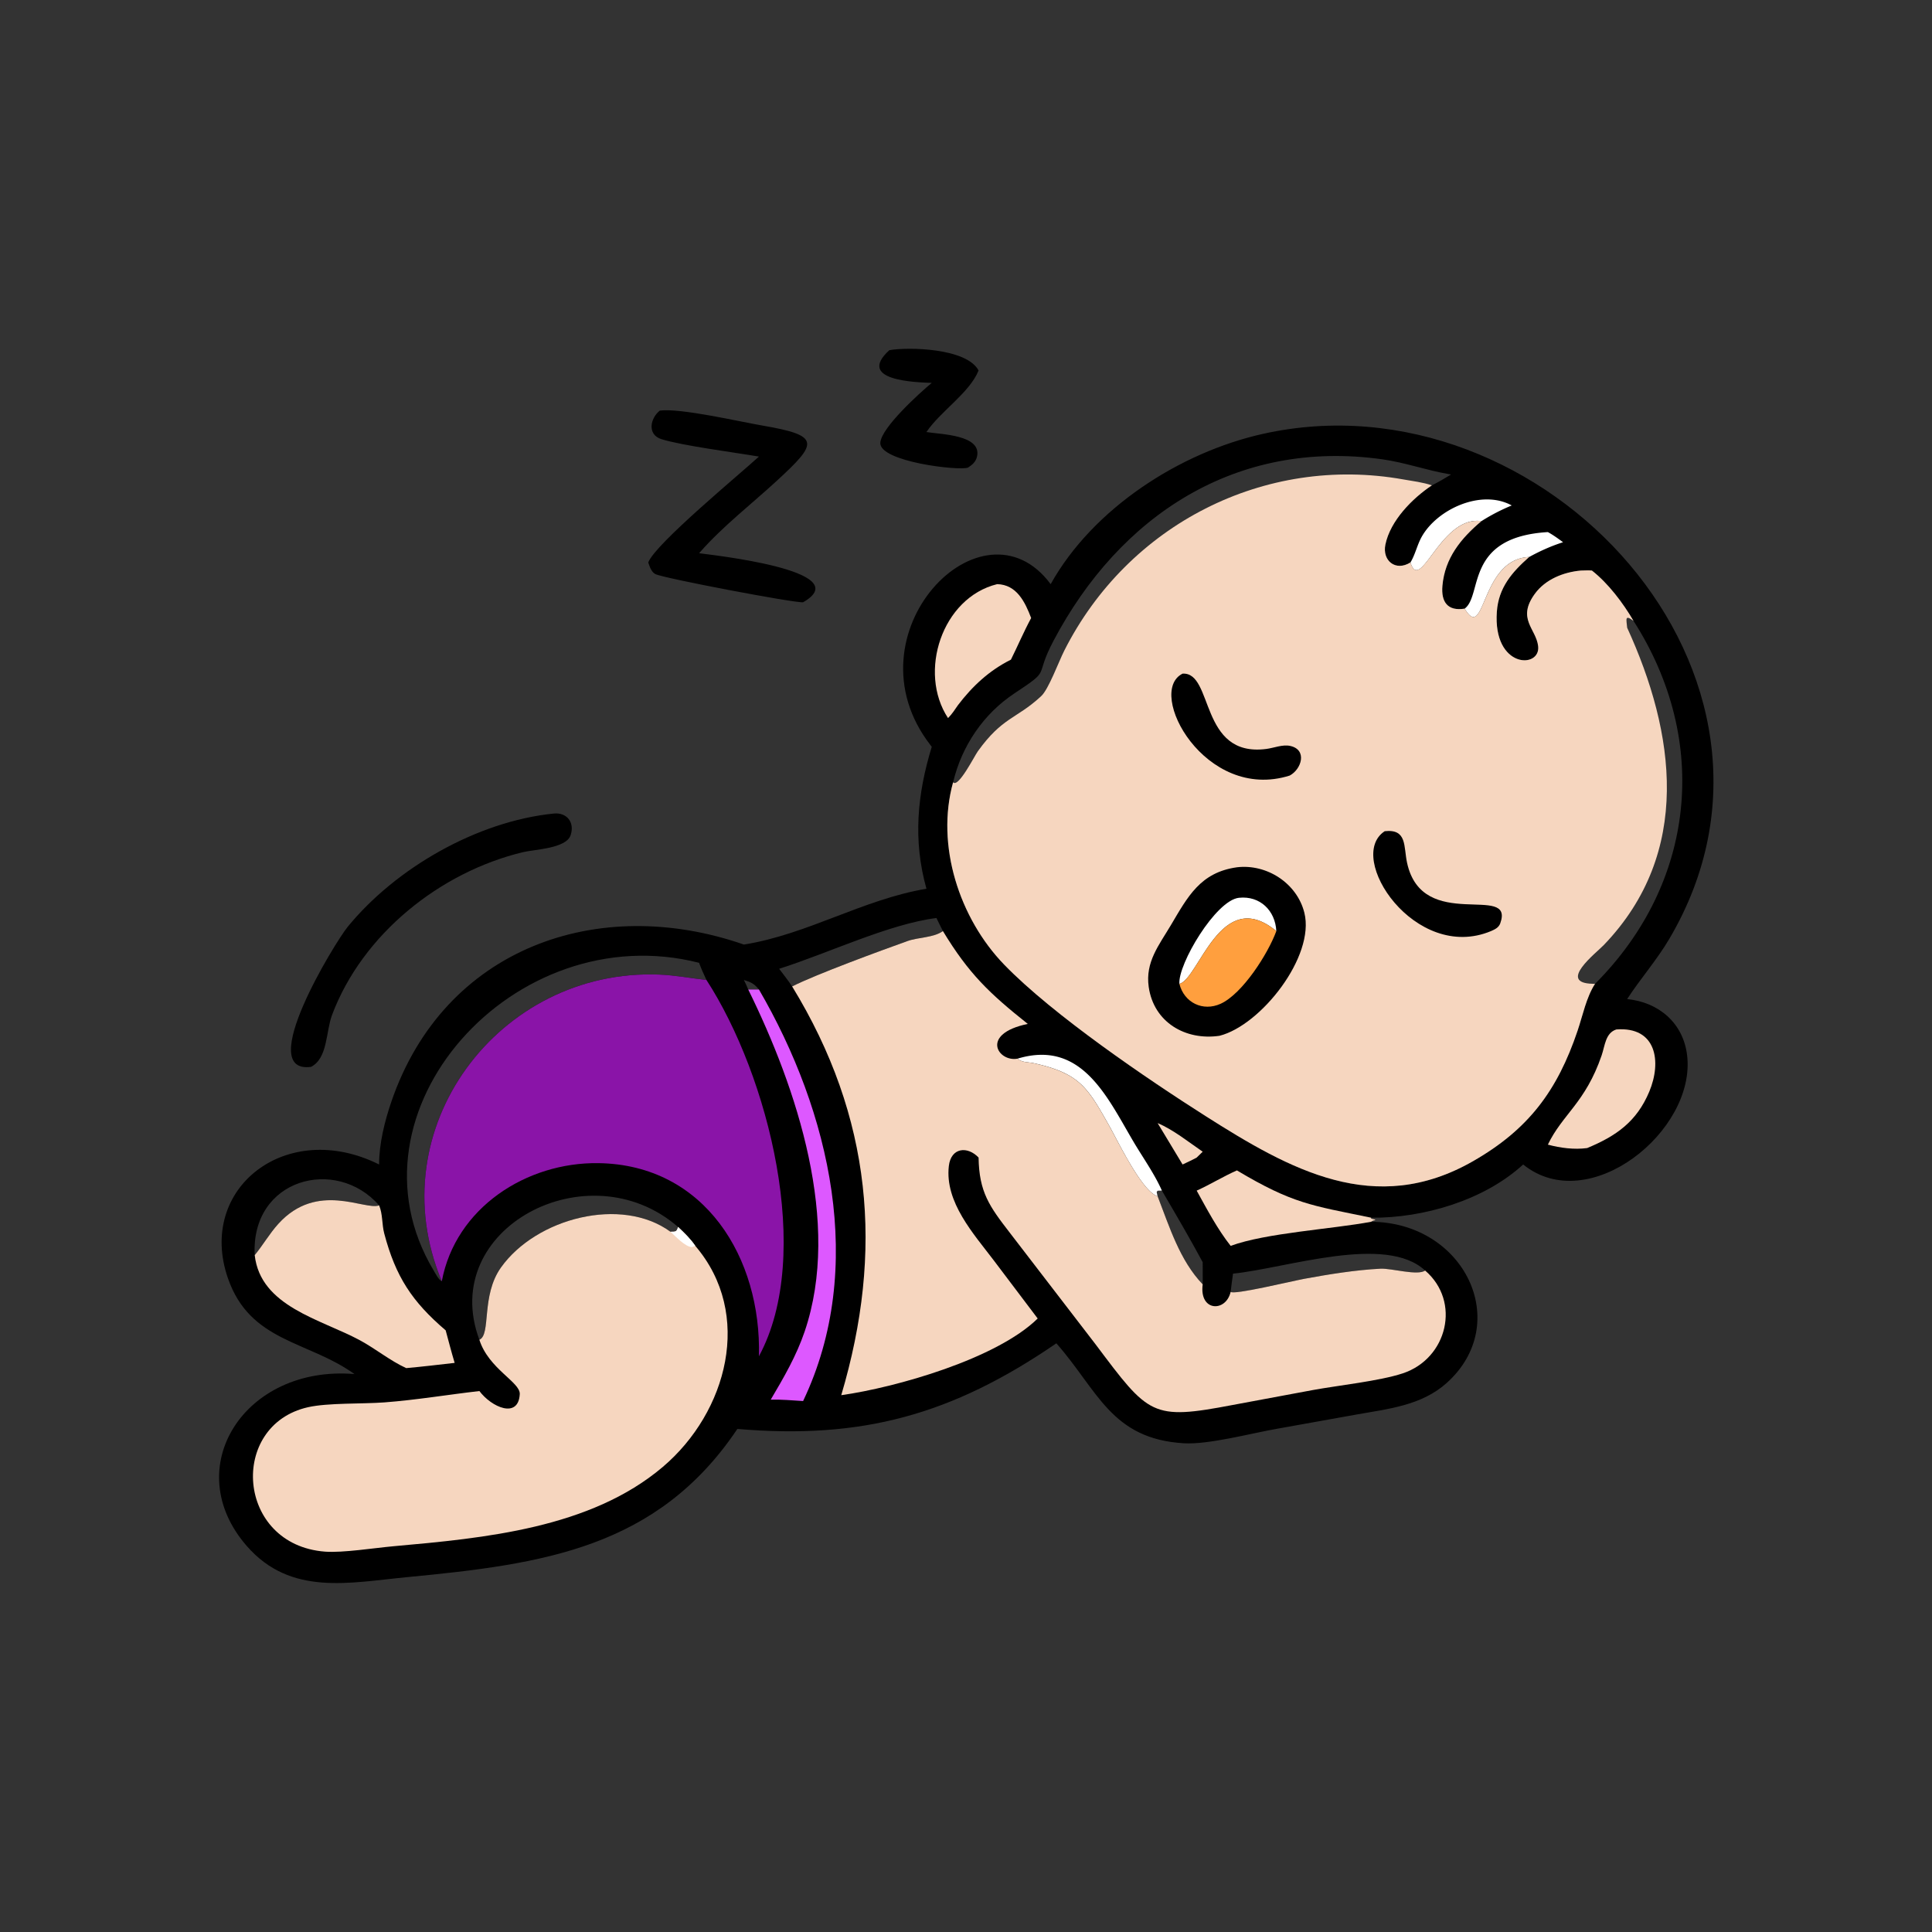
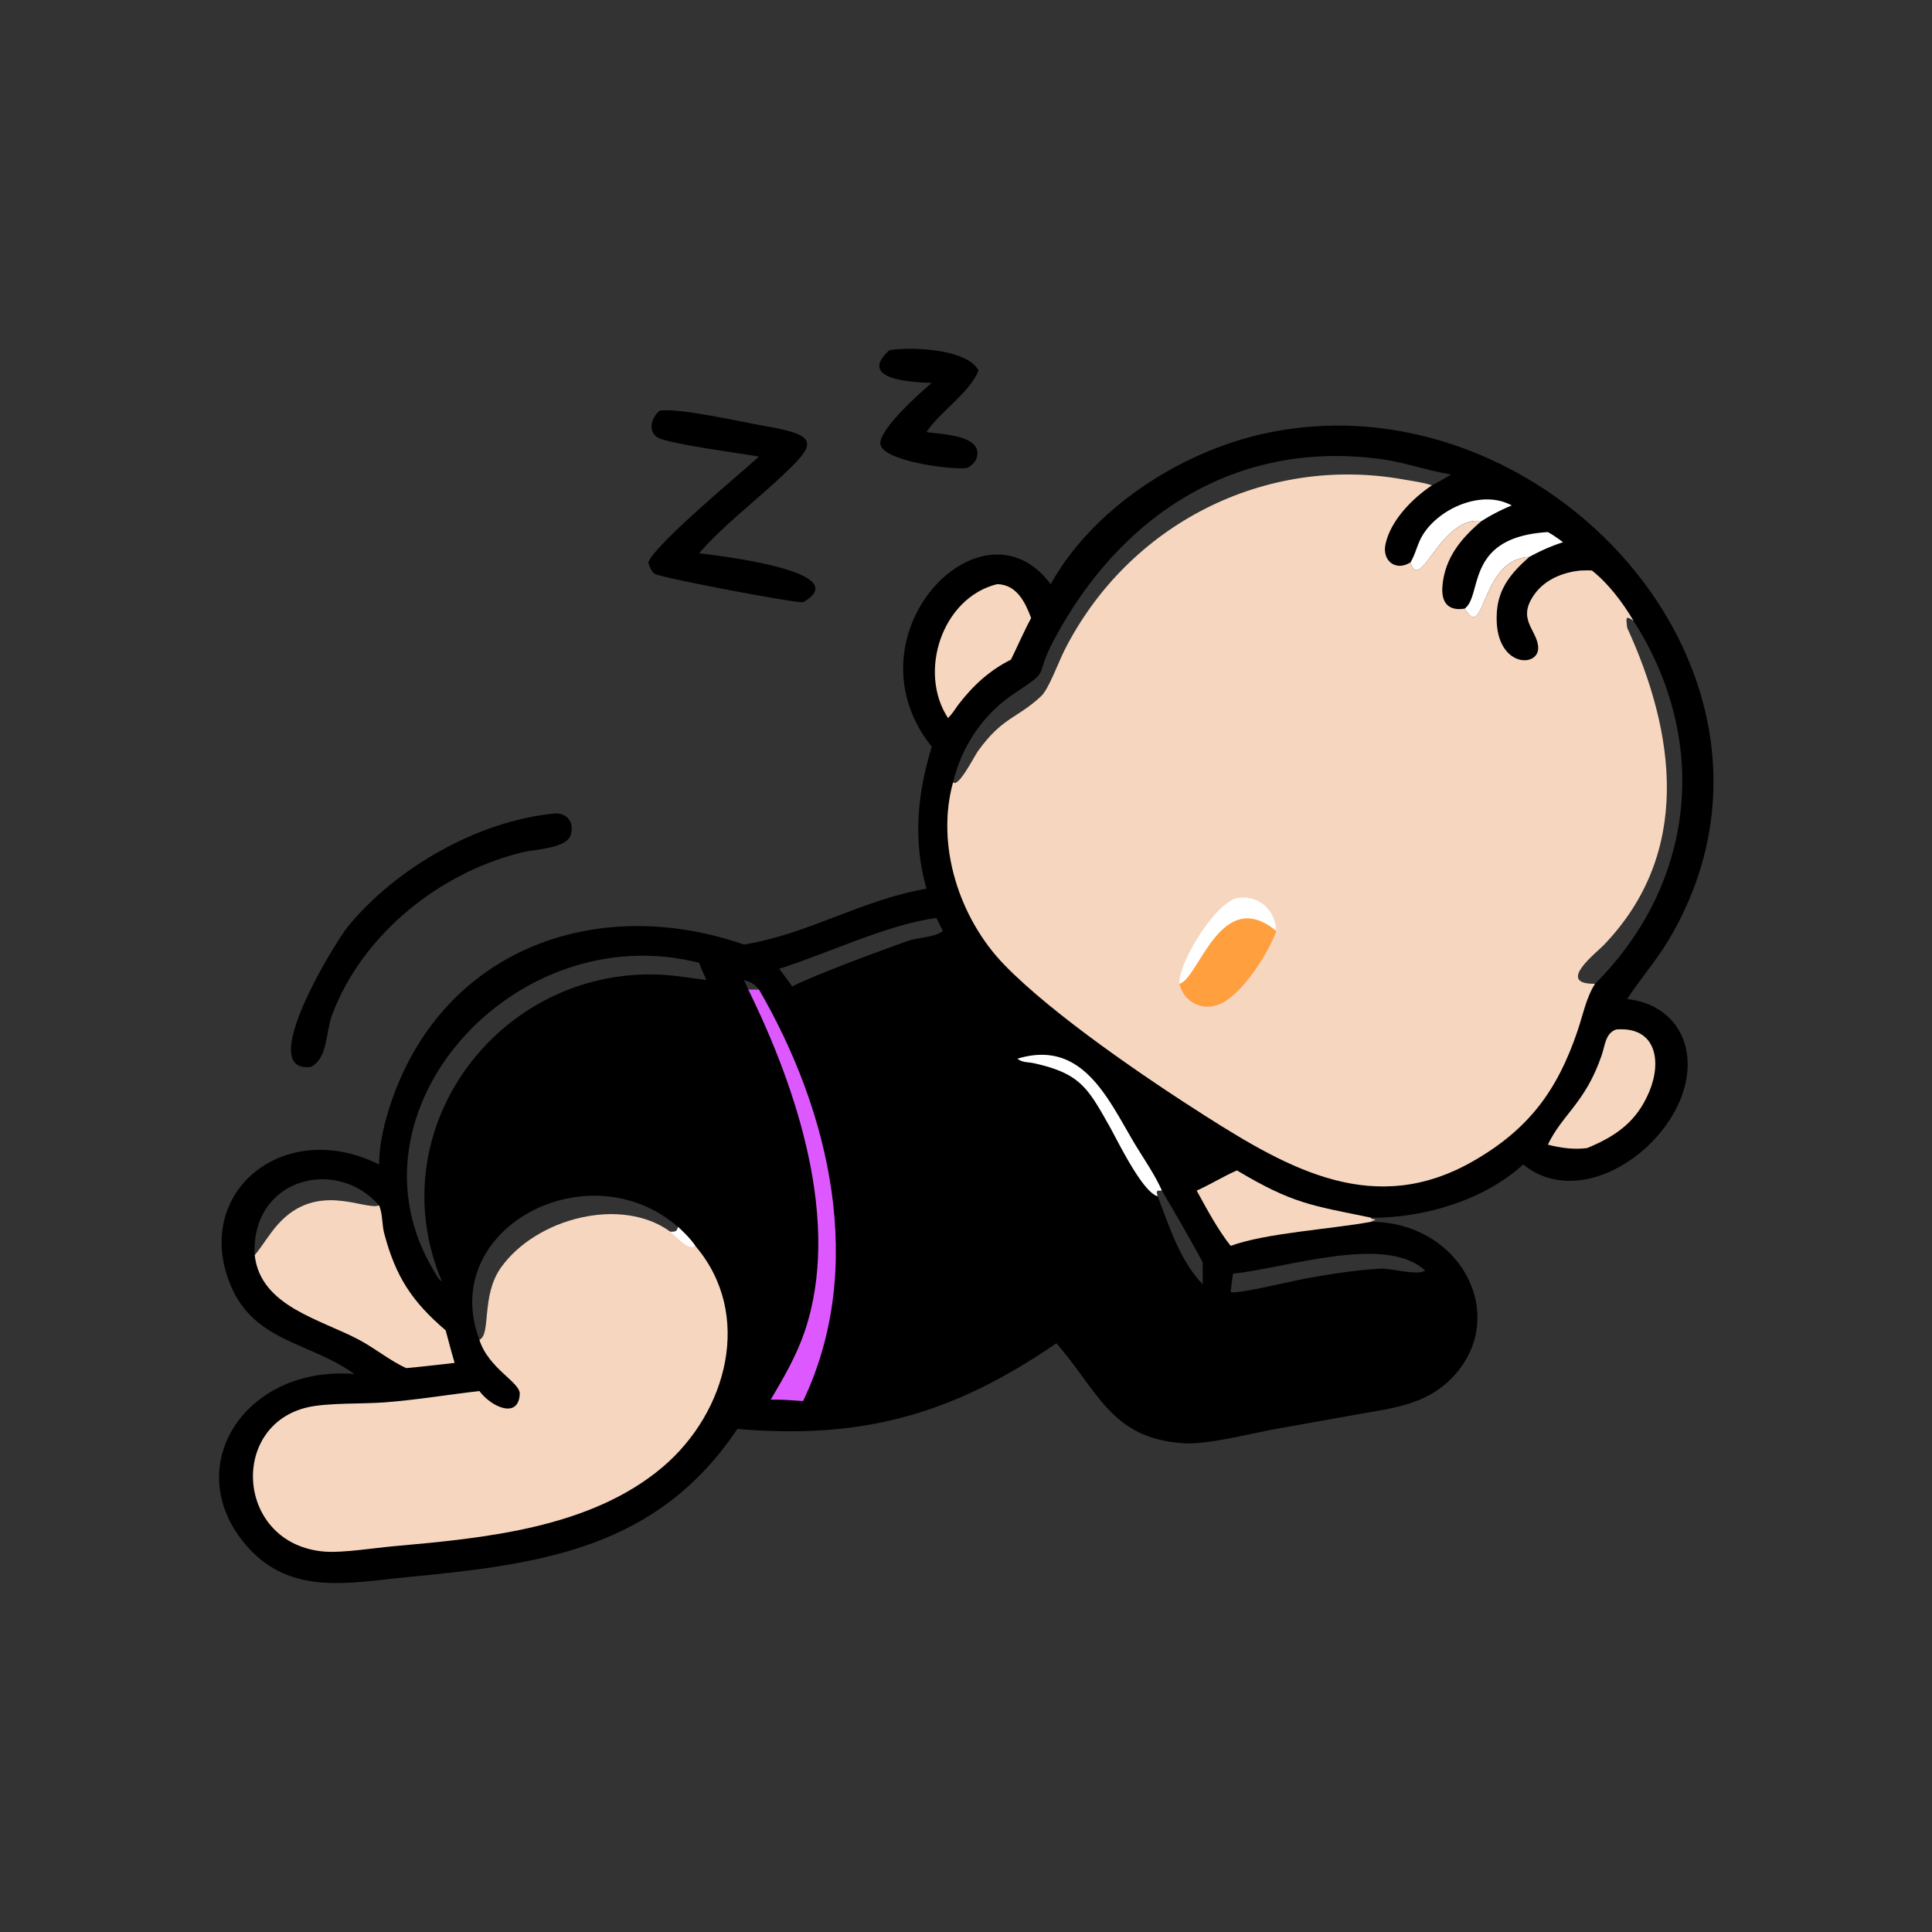
<svg xmlns="http://www.w3.org/2000/svg" width="100" height="100" viewBox="0 0 143 143">
  <rect x="0" y="0" width="143" height="143" fill="#333333" stroke="none" />
  <path d="M65.825 25.92c1.357-.247 5.724-.171 6.606 1.503-.677 1.668-2.825 3.017-3.859 4.555 1.038.177 4.112.193 3.743 1.817-.09.39-.345.606-.667.815-.648.257-6.587-.435-6.49-1.845.078-1.118 2.914-3.685 3.807-4.425-1.18-.046-5.62-.159-3.14-2.42zM40.994 60.215c.956-.092 1.562.65 1.24 1.608-.332.984-2.68 1.049-3.5 1.245-6.169 1.476-11.91 6.08-14.156 12.052-.462 1.228-.315 3.222-1.561 3.847-4.208.538 1.792-9.231 2.706-10.352 3.555-4.357 9.578-7.824 15.271-8.4zM48.839 30.39c1.575-.192 5.893.818 7.616 1.113 4.329.74 4.068 1.296 1.05 4.077-1.873 1.725-4.003 3.369-5.685 5.282l-.075.086c.643.097 11.816 1.268 7.698 3.63-.587.07-10.341-1.778-10.939-2.088-.3-.156-.421-.566-.523-.859.514-1.377 6.833-6.58 8.192-7.837-1.85-.316-5.655-.803-7.212-1.288-1.084-.338-.829-1.561-.122-2.116zM77.767 43.236c3.126-5.6 9.556-9.755 15.73-11.127 20.754-4.615 41.531 17.943 30.053 37.394-.931 1.578-2.124 2.922-3.114 4.445 2.326.231 4.149 1.757 4.438 4.158.676 5.603-7.28 12.014-12.134 8.085-2.887 2.653-7.389 3.976-11.25 3.94l-.006.063c.61.136.183.082.006.237 6.927.046 10.494 7.516 5.597 11.924-1.877 1.689-4.352 1.923-6.728 2.351l-5.859 1.05c-1.91.334-5.042 1.179-6.878 1.069-5.388-.323-6.36-3.913-9.434-7.398-7.748 5.316-14.428 7.121-23.61 6.338-5.92 8.824-14.386 10.008-24.414 10.966-4.286.41-8.644 1.424-11.893-2.295-5.061-5.794-.159-13.409 7.966-12.733-3.462-2.481-7.721-2.356-9.365-7.086-2.318-6.67 4.342-11.845 11.189-8.426-.006-1.526.41-3.193.9-4.632 3.896-11.406 15.305-15.4 26.1-11.646 4.747-.763 8.763-3.328 13.511-4.132-1.005-3.588-.684-6.984.393-10.506l-.112-.146c-6.32-8.194 3.86-18.71 8.914-11.892zM70.546 57.9c-1.297 4.664.458 10.075 3.794 13.513 3.611 3.722 10.595 8.463 14.894 11.195 6.253 3.974 12.532 7.494 19.786 3.344 4.119-2.357 6.247-5.222 7.748-9.665.378-1.117.644-2.47 1.289-3.466 7.414-7.412 8.557-17.962 2.85-26.866-.769-1.32-1.87-2.778-3.079-3.725-.263-.026-.543-.003-.808 0-1.293.114-2.636.65-3.416 1.722-1.355 1.862.092 2.57.245 3.873.198 1.687-3.354 1.668-3.057-2.55.125-1.776 1.116-2.922 2.393-4.049-3.656.159-3.226 6.395-4.777 3.823-1.26.204-1.749-.499-1.645-1.687.179-2.058 1.373-3.516 2.889-4.79-3.039-.427-4.516 5.437-5.256 3.06-1.109.688-2.097-.142-1.854-1.324.364-1.769 1.993-3.42 3.441-4.383-.671-.23-1.419-.315-2.118-.44-10.263-1.832-20.381 3.343-25.092 12.676-.41.812-1.163 2.865-1.702 3.358l-.095.088c-1.754 1.603-2.792 1.483-4.6 4-.249.348-1.454 2.744-1.83 2.293zm0 0c.376.451 1.581-1.945 1.83-2.292 1.808-2.518 2.846-2.398 4.6-4.001l.095-.088c.539-.493 1.292-2.546 1.702-3.358 4.71-9.333 14.829-14.508 25.092-12.676.699.125 1.447.21 2.118.44.49-.247.956-.516 1.422-.805l-.132-.021c-1.679-.284-3.275-.868-4.975-1.105-10.805-1.508-19.418 4.16-24.316 13.426-1.5 2.835-.068 2.03-2.892 3.898-2.303 1.523-3.904 3.897-4.544 6.582zM32.699 94.84c-.002-.009-.003-.02-.008-.029-4.71-11.27 4.241-23.154 16.114-22.675 1.173.048 2.32.27 3.484.398-.19-.419-.395-.834-.544-1.27-13.658-3.476-26.682 10.997-19.658 22.755.145.243.366.685.612.822zm2.783 4.325c.885-.391.104-3.254 1.6-5.353 2.61-3.661 8.917-5.293 12.544-2.642.383-.004.454.016.563-.353-6.632-5.774-17.797.096-14.707 8.348zm55.782-4.894c-.06.447-.127.894-.175 1.343.156.265 4.528-.79 5.444-.96 1.805-.334 3.816-.658 5.652-.75.801-.04 2.741.539 3.299.138-2.921-2.71-10.199-.188-14.22.229zM57.67 71.707c.323.43.664.855.96 1.305 1.851-.928 6.531-2.639 8.54-3.359.8-.285 1.939-.242 2.622-.739-.16-.32-.328-.64-.478-.966-3.516.44-8.003 2.604-11.644 3.759zM18.852 92.902c.612-.744 1.096-1.596 1.743-2.312 2.887-3.194 6.4-.974 7.466-1.37-3.183-3.647-9.503-1.99-9.209 3.682zm66.832-4.359c.868 2.239 1.633 4.746 3.335 6.518.014-.545-.01-1.093 0-1.638-.964-1.79-1.99-3.543-3.019-5.297l-.318.008-.068.1.07.31zm-30.623-16.01c.108.234.225.466.32.704h.792c-.347-.424-.59-.543-1.112-.703z" />
-   <path d="M85.684 83.128c1.153.483 2.303 1.41 3.335 2.117l-.445.435c-.34.186-.693.346-1.043.511l-1.847-3.063z" fill="#F6D6BF" />
  <path d="M104.396 41.631c.356-.583.495-1.292.831-1.895 1.136-2.037 4.407-3.562 6.667-2.324a14.41 14.41 0 0 0-2.242 1.16c-3.039-.427-4.516 5.437-5.256 3.06zM108.408 45.049c1.358-1-.022-5.296 6.16-5.666.4.218.757.48 1.124.75-.886.284-1.692.646-2.507 1.093-3.656.159-3.226 6.395-4.777 3.823zM75.311 78.359c4.742-1.433 6.626 2.825 8.588 6.15.691 1.17 1.554 2.375 2.101 3.617l-.318.008-.068.1.07.31c-1.155-.335-2.965-4.126-3.581-5.214-1.592-2.816-2.16-3.879-5.578-4.634-.421-.093-.869-.04-1.214-.337z" fill="#fff" />
  <path d="M91.554 86.63c4.125 2.467 5.542 2.594 9.823 3.477l.113.024-.006.063c.61.136.183.082.006.237-2.901.545-7.787.823-10.401 1.784-.975-1.234-1.755-2.713-2.515-4.089 1.014-.456 1.959-1.048 2.98-1.497zM119.634 76.197c2.974-.23 3.369 2.383 2.44 4.602-.931 2.221-2.442 3.282-4.599 4.177-.96.128-1.977-.005-2.907-.254 1.075-2.246 2.777-3.098 3.978-6.601.252-.732.282-1.664 1.088-1.924zM73.803 43.236c1.446.033 2.066 1.312 2.52 2.508-.543 1.002-.989 2.06-1.498 3.081-1.597.796-2.848 1.957-3.92 3.368-.23.334-.446.67-.735.957-2.237-3.396-.45-8.905 3.633-9.913z" fill="#F6D6BF" />
  <path d="M56.173 73.237c5.267 9.052 7.974 20.595 3.27 30.463-.796-.05-1.597-.12-2.395-.105.962-1.628 1.9-3.241 2.51-5.041 2.738-8.061-.57-17.99-4.178-25.317h.793z" fill="#DD58FF" />
  <path d="M18.852 92.902c.612-.744 1.096-1.596 1.743-2.311 2.887-3.195 6.4-.975 7.466-1.372.273.64.2 1.404.378 2.075.847 3.207 2.056 5.043 4.548 7.175.217.804.426 1.61.665 2.407-1.194.137-2.387.279-3.584.387-1.192-.543-2.276-1.44-3.445-2.069-2.88-1.55-7.345-2.487-7.77-6.292z" fill="#F6D6BF" />
-   <path d="M32.7 94.84c-.003-.009-.005-.02-.009-.029-4.71-11.27 4.241-23.154 16.114-22.675 1.173.048 2.32.27 3.484.398 4.581 7.062 7.966 20.316 3.884 27.852.19-7.254-3.978-14.18-11.88-14.294-5.322-.076-10.572 3.295-11.594 8.749z" fill="#8A14A8" />
  <path d="M35.482 99.165c.885-.391.104-3.254 1.6-5.353 2.61-3.661 8.917-5.293 12.544-2.642.383-.004.455.016.563-.353.452.425.925.882 1.274 1.398 4.317 5.048 2.366 12.316-2.41 16.366-5.351 4.537-13.19 5.265-19.922 5.866-1.412.126-3.769.501-5.08.4-6.577-.51-7.147-9.363-1.254-10.69 1.478-.333 4.031-.235 5.658-.357 2.362-.179 4.68-.57 7.027-.84.9 1.201 2.886 2.08 2.989.23.05-.889-2.305-1.865-2.99-4.025z" fill="#F6D6BF" />
  <path d="M50.189 90.817c.452.425.925.882 1.274 1.398l-.248.092c-.515-.026-1.214-.806-1.589-1.137.383-.004.454.016.563-.353z" fill="#fff" />
-   <path d="M69.792 68.915c1.919 3.168 3.45 4.618 6.282 6.872-3.564.734-2.203 2.832-.763 2.572.345.297.793.244 1.213.337 3.418.755 3.987 1.818 5.579 4.634.615 1.088 2.426 4.879 3.581 5.213.868 2.239 1.633 4.746 3.335 6.518-.27 2.037 1.73 2.075 2.07.553.156.265 4.528-.79 5.444-.96 1.805-.334 3.816-.658 5.652-.75.801-.04 2.741.539 3.299.138 2.672 2.294 1.649 6.519-1.662 7.611-1.722.568-4.738.884-6.64 1.232l-5.934 1.105c-6.013 1.146-6.2.781-10.161-4.491l-6.364-8.28c-1.489-1.929-2.254-2.984-2.292-5.54-.822-.867-2.045-.75-2.202.63-.305 2.677 1.838 5.016 3.326 6.98l3.251 4.302c-3.04 2.988-10.488 5.105-14.54 5.676 3.163-10.667 2.28-20.591-3.636-30.255 1.851-.928 6.531-2.639 8.54-3.359.8-.285 1.939-.242 2.622-.739z" fill="#F6D6BF" />
  <path d="M70.546 57.9c.376.451 1.58-1.945 1.83-2.292 1.808-2.518 2.846-2.398 4.6-4.001l.095-.088c.539-.493 1.292-2.546 1.702-3.358 4.71-9.333 14.829-14.508 25.092-12.676.699.125 1.447.21 2.117.44-1.447.963-3.076 2.614-3.44 4.383-.243 1.182.745 2.012 1.853 1.323.741 2.378 2.218-3.486 5.257-3.06-1.516 1.275-2.71 2.733-2.889 4.79-.104 1.19.385 1.892 1.645 1.688 1.551 2.572 1.121-3.664 4.777-3.823-1.277 1.127-2.268 2.273-2.393 4.05-.297 4.217 3.255 4.236 3.057 2.549-.154-1.303-1.6-2.01-.245-3.873.78-1.072 2.123-1.608 3.415-1.722.266-.003.546-.026.809 0 1.209.947 2.31 2.404 3.079 3.725 5.707 8.904 4.564 19.454-2.85 26.866-.645.997-.911 2.349-1.289 3.466-1.501 4.443-3.629 7.308-7.748 9.665-7.254 4.15-13.533.63-19.786-3.344-4.3-2.733-11.283-7.473-14.894-11.195-3.336-3.438-5.091-8.85-3.794-13.513zm49.89-11.44c3.564 7.777 4.847 16.635-1.721 23.48-.579.605-3.469 2.823-.822 2.877l.103.004h.061c7.414-7.412 8.557-17.962 2.85-26.866-.671-.5-.523-.102-.471.505z" fill="#F6D6BF" />
-   <path d="M102.495 61.522c1.669-.18 1.388 1.132 1.651 2.34 1.134 5.219 7.982 1.454 6.899 4.477-.114.32-.393.448-.683.576-5.614 2.347-10.81-5.482-7.867-7.394zM87.531 49.861c2.313-.14 1.215 6.21 6.188 5.575.57-.072 1.21-.35 1.779-.225 1.28.281.842 1.727-.04 2.194-6.259 1.973-10.673-6.187-7.927-7.544zM91.554 64.193c2.208-.262 4.442 1.174 4.99 3.364.809 3.23-3.221 8.337-6.28 9.108-2.517.37-4.87-.997-5.241-3.622-.26-1.841.758-3.077 1.636-4.558 1.257-2.12 2.185-3.914 4.895-4.292z" />
  <path d="M87.295 72.821c-.12-1.445 2.688-6.186 4.408-6.37 1.562-.168 2.694.958 2.766 2.464-4.128-3.405-5.732 3.559-7.174 3.906z" fill="#fff" />
  <path d="M87.295 72.821c1.442-.347 3.046-7.31 7.174-3.906-.608 1.667-2.497 4.637-4.12 5.379-1.31.598-2.703-.076-3.054-1.473z" fill="#FF9F3E" />
</svg>